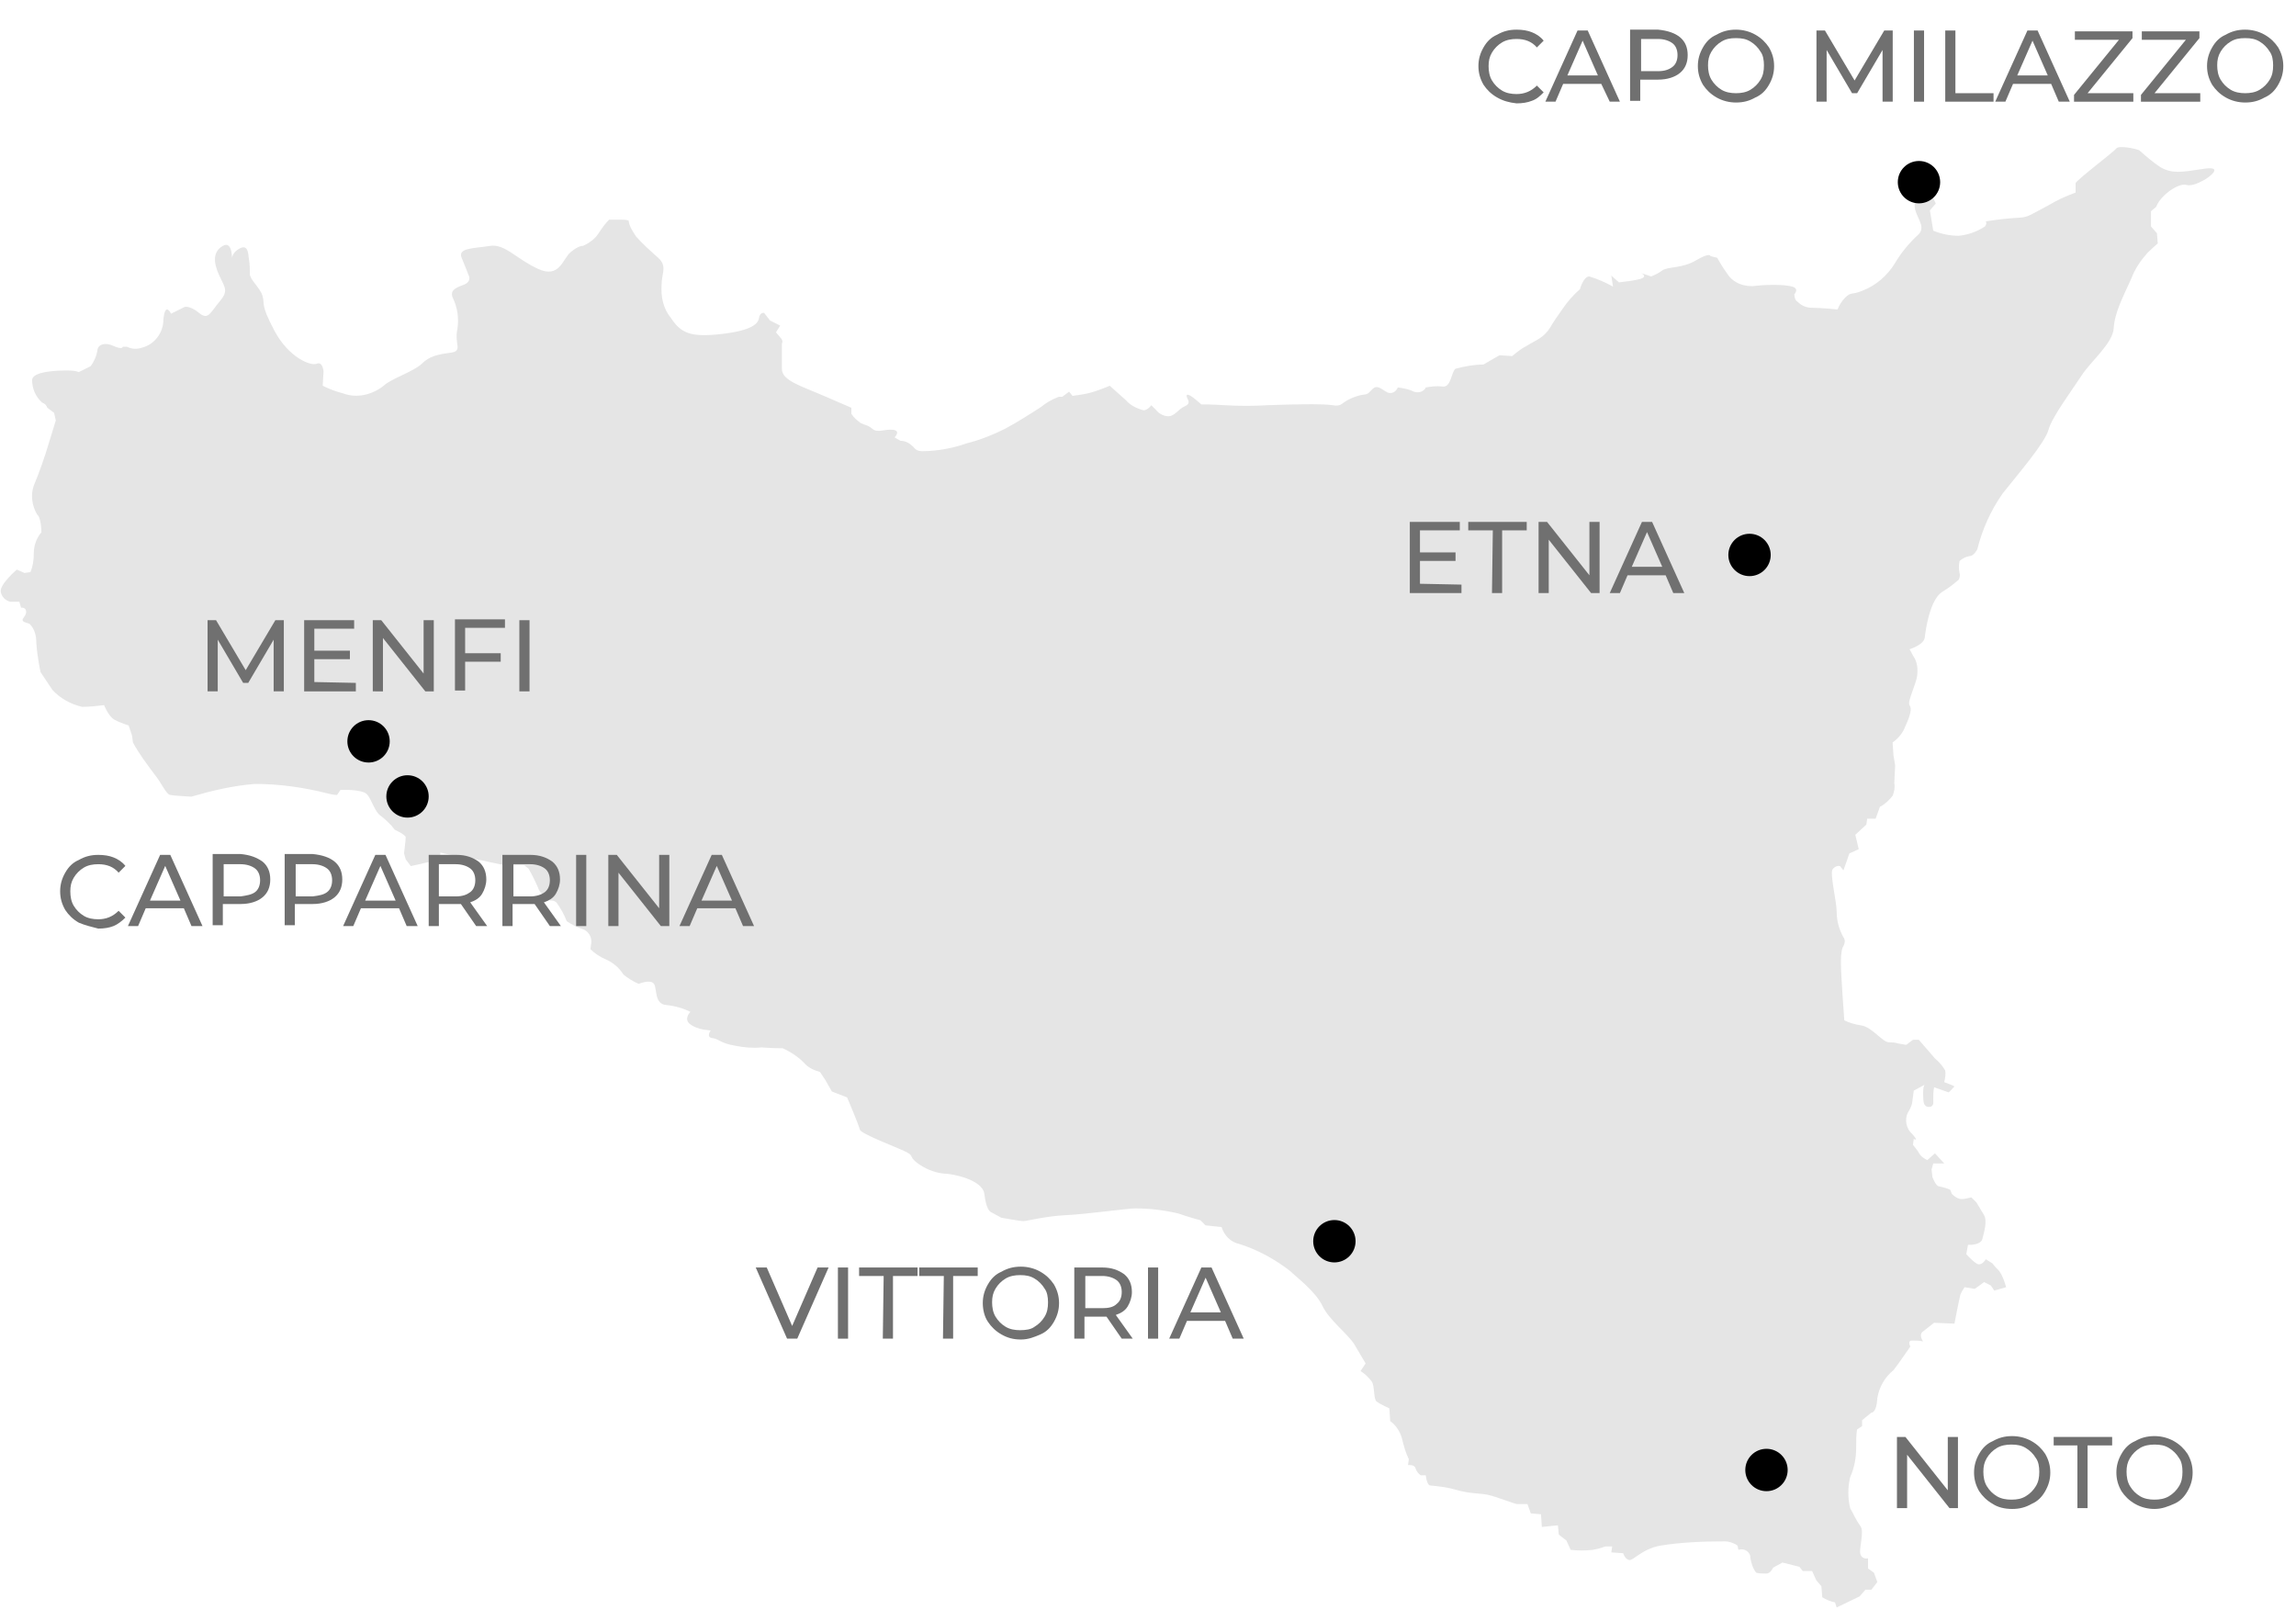
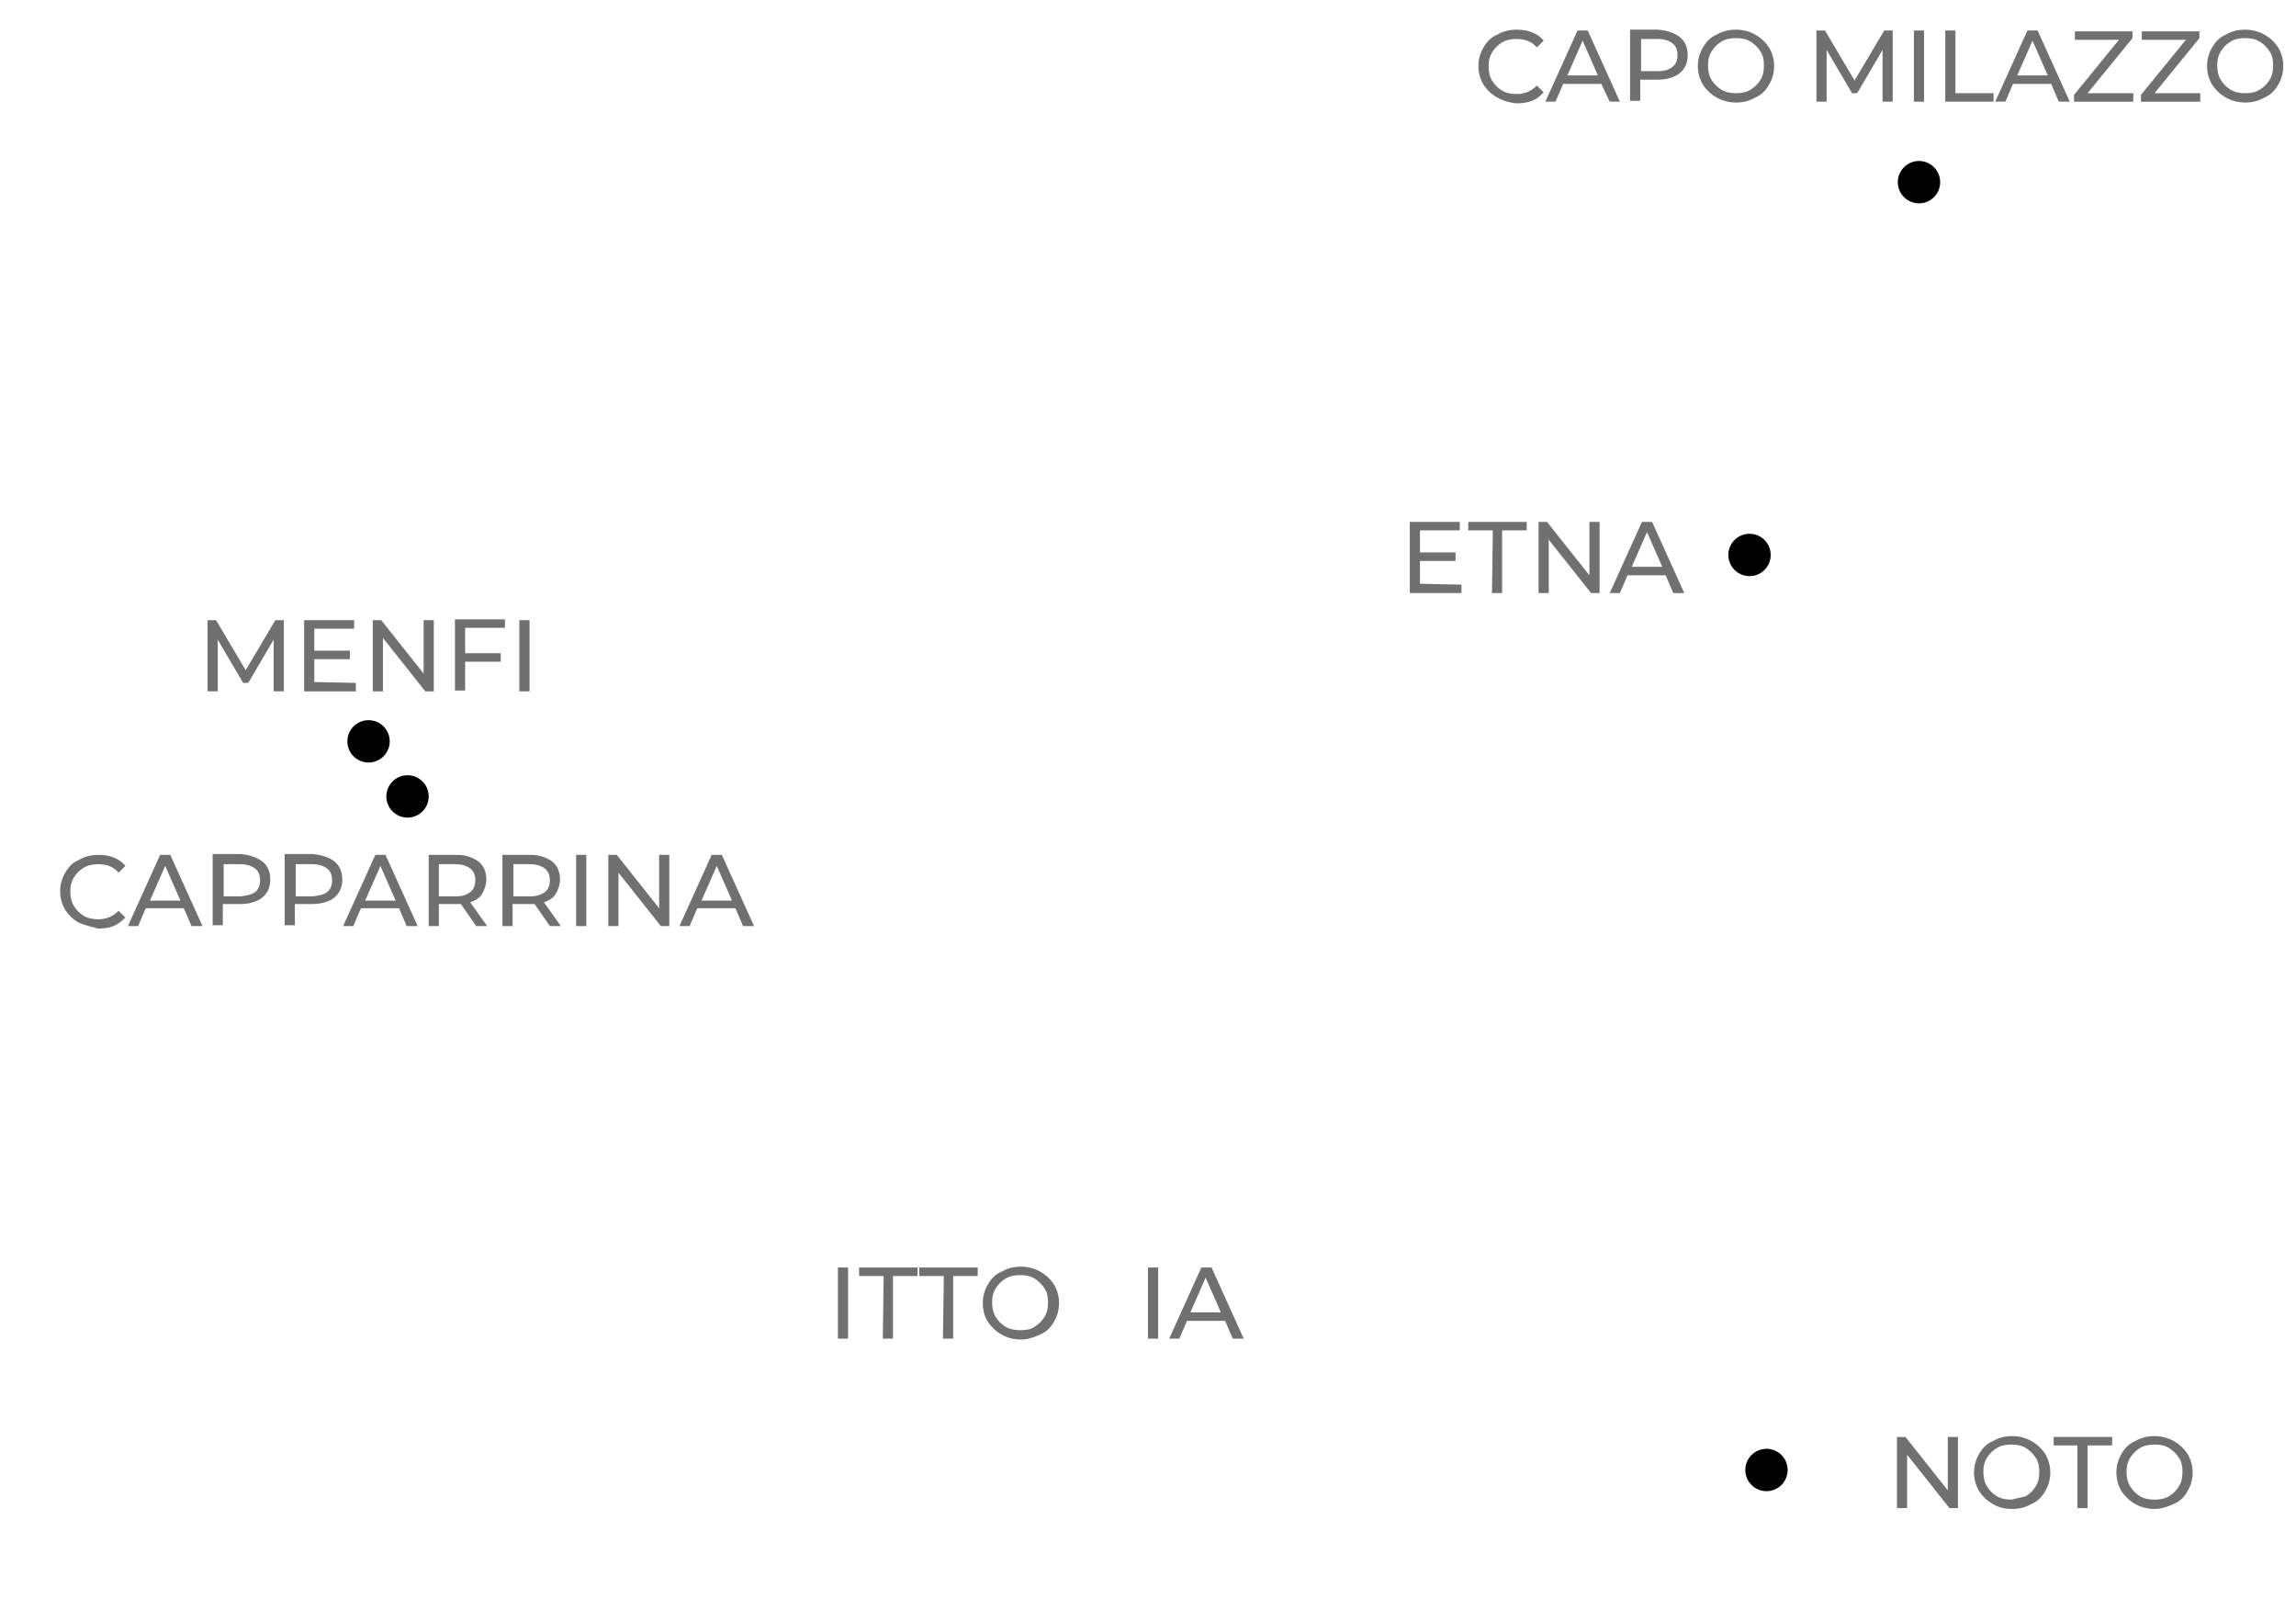
<svg xmlns="http://www.w3.org/2000/svg" version="1.1" id="Livello_1" x="0px" y="0px" viewBox="0 0 271 190" style="enable-background:new 0 0 271 190;" xml:space="preserve">
  <style type="text/css">
	.st0{fill:#E5E5E5;}
	.st1{enable-background:new    ;}
	.st2{fill:#707070;}
</style>
  <g id="mappa" transform="translate(-58 -375)">
    <g id="sicilia" transform="translate(-340.214 116.827)">
-       <path id="Path_2" class="st0" d="M418.4,295.2c0,0-0.7-1.5-0.9,0.7c0,1.5-1,2.9-2.5,3.3c-0.6,0.2-1.2,0.2-1.8-0.1h-0.5    c0,0,0,0.4-1.1-0.1s-1.9-0.1-1.9,0.6c-0.1,0.6-0.4,1.3-0.8,1.8l-1.4,0.7c0,0-0.2-0.2-1.4-0.2s-4,0.1-4.1,1.1c0,1,0.4,2,1.2,2.7    c0.3,0.1,0.5,0.3,0.6,0.6l0.8,0.6l0.2,0.9l-0.8,2.6c-0.5,1.7-1.1,3.4-1.8,5.1c-0.4,1.1-0.2,2.4,0.4,3.4c0.5,0.4,0.5,2.1,0.5,2.1    c-0.6,0.7-0.9,1.6-0.9,2.5c0,0.8-0.1,1.5-0.4,2.2l-0.7,0.1l-0.9-0.4c0,0-2,1.7-1.9,2.6c0.1,0.6,0.5,1,1.1,1.2h1.1l0.2,0.7    c0,0,0.6-0.1,0.6,0.5s-0.8,0.9-0.2,1.2l0.6,0.2c0.6,0.6,0.8,1.4,0.8,2.2c0.1,1.7,0.5,3.5,0.5,3.5l1.4,2.1c0.9,1,2.2,1.7,3.5,2    c0.9,0,1.7-0.1,2.6-0.2c0,0,0.5,1.3,1.2,1.7s1.7,0.7,1.7,0.7l0.4,1.2l0.1,0.8c0.7,1.3,1.6,2.5,2.5,3.7c0.9,1.1,1.4,2.4,1.9,2.5    s2.5,0.2,2.5,0.2c2.4-0.7,4.9-1.3,7.5-1.5c2.9,0,5.7,0.4,8.5,1.1c0.4,0.1,0.8,0.2,1.2,0.2l0.4-0.6c0,0,2.5-0.1,3.1,0.5    s0.9,2.1,1.7,2.6c0.4,0.3,0.8,0.7,1.2,1.1l0.4,0.5c0,0,1.3,0.6,1.3,0.9s-0.2,1.9-0.2,1.9l0.2,0.7l0.6,0.8l2.2-0.5l1.2-0.2l0.1-0.9    c1.2,0.3,2.4,0.5,3.5,0.7c1.8,0.2,3.5,0.8,4.5,0.8h1.9l0.5,0.4c0.4,0.7,0.8,1.5,1.1,2.2c0.1,0.3,0.3,0.7,0.6,0.8l0.9-0.1l-0.1,0.9    c0.3-0.1,0.6,0,0.8,0.2c0.5,0.7,0.9,1.4,1.2,2.2c0.6,0.4,1.2,0.7,1.8,0.9c0.7,0.2,1.2,0.9,1.1,1.7l-0.1,0.7    c0.5,0.5,1.1,0.9,1.8,1.2c0.9,0.4,1.6,1,2.1,1.8c0.5,0.4,1.1,0.8,1.8,1.1c0,0,1.4-0.6,1.8,0s0,2.4,1.5,2.5c1,0.1,2,0.4,2.8,0.8    c0,0-0.8,0.8-0.1,1.4c0.5,0.4,1.1,0.6,1.7,0.7l0.8,0.1c0,0-0.6,0.8,0.2,0.9s0.9,0.6,2.7,0.9c1,0.2,2,0.3,3.1,0.2    c1.3,0.1,2.5,0.1,2.5,0.1c0.9,0.4,1.8,1,2.5,1.7c0.5,0.6,1.2,0.9,1.9,1.1l0.6,0.9l0.8,1.4l1.8,0.7c0,0,1.4,3.3,1.5,3.8    s4.4,2.1,5.4,2.6s0.4,0.5,1.2,1.2c1,0.8,2.2,1.3,3.4,1.4c0.9,0,4.5,0.7,4.7,2.4s0.6,2.1,0.9,2.2c0.4,0.2,0.7,0.4,1.1,0.6    c0,0,2.2,0.4,2.6,0.4s2.7-0.6,5-0.7s7.3-0.8,8.2-0.8c1.7,0,3.4,0.2,5.1,0.6c1.1,0.4,2.6,0.8,2.6,0.8l0.6,0.6l1.9,0.2    c0.3,1,1.1,1.8,2.1,2c2.2,0.7,4.2,1.8,6,3.2c0.7,0.7,3,2.4,3.8,4.1s3.1,3.4,3.8,4.6s1.3,2.2,1.3,2.2l-0.6,0.9    c0.5,0.3,0.9,0.7,1.3,1.2c0.4,0.5,0.2,2.1,0.6,2.4s1.5,0.8,1.5,0.8l0.1,1.5c0.7,0.5,1.2,1.3,1.4,2.1c0.2,0.8,0.4,1.6,0.8,2.4    l-0.1,0.7c0,0,0.8-0.1,0.9,0.4c0.1,0.3,0.3,0.6,0.6,0.8h0.6c0,0,0.1,1.1,0.5,1.2c1,0.1,2,0.2,3,0.5c1.8,0.5,2.8,0.4,3.8,0.6    s3.2,1.1,3.5,1.1h1.2l0.4,1.1l1.2,0.1l0.1,1.5l1.9-0.2l0.1,1.1l0.9,0.7l0.5,1.1c0.9,0.1,1.7,0.1,2.6,0c0.7-0.1,1.5-0.4,1.5-0.4    h0.8l-0.1,0.7l1.4,0.1c0,0,0.2,0.7,0.7,0.8s1.5-1.3,3.7-1.7c2.5-0.4,5-0.5,7.6-0.5c0.5,0,1.1,0.2,1.5,0.5l0.1,0.5    c0.6-0.2,1.2,0.1,1.4,0.7c0,0.1,0,0.2,0,0.2c0.1,0.6,0.3,1.3,0.7,1.8c0.4,0.1,0.8,0.1,1.2,0.1c0.5,0,0.8-0.7,0.8-0.7l1.1-0.6    l2,0.5l0.4,0.5h1.1l0.5,1.1l0.6,0.7l0.1,1.3c0.5,0.3,1,0.5,1.5,0.6l0.2,0.6l2.7-1.3l0.7-0.8h0.7l0.7-0.9l-0.4-1.1l-0.7-0.5v-1.2    c-0.4,0.1-0.8-0.1-0.9-0.5c-0.2-0.6,0.5-2.7,0-3.3c-0.5-0.7-0.8-1.4-1.2-2.1c-0.3-1.2-0.3-2.5,0-3.7c0.5-1.1,0.7-2.3,0.7-3.4    c0-0.8,0-1.5,0.1-2.2l0.6-0.4v-0.7l1.1-0.9c0,0,0.6,0.1,0.7-1.7c0.2-1.3,0.9-2.5,1.9-3.3l0.6-0.8l1.4-2c0,0-0.4-0.7,0.2-0.7    c0.4,0,0.9,0,1.3,0.1c0,0-0.5-0.7-0.1-1.1c0.5-0.4,0.9-0.7,1.4-1.1l2.4,0.1c0,0,0.6-3.1,0.7-3.4c0.1-0.3,0.3-0.6,0.5-0.9l1.2,0.2    l1.1-0.8l0.8,0.4l0.4,0.6l1.4-0.4c-0.2-0.7-0.4-1.3-0.8-1.9c-0.3-0.3-0.6-0.6-0.8-0.9l-0.8-0.5c0,0-0.5,0.9-1.1,0.5    s-1.2-1.1-1.2-1.1l0.2-1.1c0,0,1.5,0.1,1.7-0.7s0.6-2.1,0.2-2.8c-0.3-0.5-0.6-1-0.9-1.5l-0.6-0.6c-0.4,0.1-0.8,0.2-1.2,0.2    c-0.5,0-1.1-0.6-1.1-0.6l-0.2-0.5c-0.4-0.2-0.9-0.3-1.3-0.4c-0.4,0-0.8-1.1-0.8-1.1l-0.1-0.9l0.2-0.7h1.3l-1.1-1.2l-0.9,0.8    c-0.4-0.2-0.7-0.4-0.9-0.7c-0.2-0.4-0.8-1.1-0.8-1.1l0.1-0.7c0,0,0.7,0.4-0.2-0.6c-0.7-0.6-0.9-1.7-0.5-2.5    c0.2-0.3,0.4-0.7,0.5-1.1l0.2-1.5l1.3-0.7c-0.3,0.2-0.2,1.9-0.1,2.2c0.1,0.3,0.4,0.5,0.7,0.4h0.1c0.4-0.2,0.3-0.5,0.3-0.9    c0-0.5,0-0.9,0.1-1.4l1.7,0.6c0.1,0,0.6-0.6,0.7-0.7c-0.1-0.1-1.2-0.5-1.2-0.5c0.1-0.5,0.2-0.9,0.1-1.4c-0.3-0.5-0.7-1-1.2-1.4    l-1.9-2.2H624l-0.8,0.6l-1.1-0.2c0,0-0.1-0.1-0.9-0.1s-2-1.8-3.3-2c-0.7-0.1-1.4-0.3-2-0.6c0,0-0.4-5.3-0.4-6.7    c0-0.6,0-1.3,0.2-1.9c0,0,0.5-0.7,0.1-1.2c-0.5-0.9-0.8-1.9-0.8-3c0-1.2-0.8-4.4-0.5-5c0.2-0.3,0.6-0.5,0.9-0.4l0.4,0.5l0.7-2    l1.1-0.5l-0.4-1.7l1.3-1.2l0.1-0.7h1l0.5-1.4c0.6-0.3,1.1-0.8,1.5-1.3c0.2-0.5,0.3-1,0.2-1.5l0.1-2.1l-0.2-1.2l-0.1-1.5    c0.7-0.5,1.2-1.1,1.5-1.9c0.6-1.3,0.8-2.1,0.5-2.5s0.8-2.5,0.9-3.5c0.1-0.8,0-1.6-0.4-2.2c-0.2-0.3-0.3-0.6-0.5-0.9    c0,0,1.7-0.5,1.8-1.4s0.6-4.5,2.1-5.4c0.7-0.4,1.3-0.9,1.9-1.4c0.1-0.2,0.2-0.5,0.1-0.8c-0.1-0.5-0.1-0.9,0-1.4    c0.3-0.3,0.7-0.5,1.2-0.6c0.5,0,0.9-0.8,0.9-0.8c0.6-2.4,1.6-4.6,3-6.6c2-2.5,5-6,5.4-7.5s2.8-4.7,3.9-6.4s3.7-3.8,3.8-5.6    s1.1-3.7,2.1-5.9c0.4-1.1,1.1-2.1,1.9-3c0.4-0.4,1.2-1.1,1.2-1.1l-0.1-1.2l-0.7-0.8v-1.8l0.6-0.5c0.2-0.5,0.5-0.9,0.9-1.3    c0.8-0.8,2-1.5,2.7-1.3s1.7-0.4,2.1-0.6s2.5-1.7-0.1-1.3s-3.7,0.6-5.1-0.2c-0.9-0.6-1.7-1.3-2.5-2c-0.5-0.2-2.4-0.6-2.7-0.2    s-4.8,3.8-4.8,4.1v1.1c-1.1,0.4-2.2,0.9-3.2,1.5c-2.8,1.5-2.4,1.4-4,1.5s-3.4,0.4-3.4,0.4s0.2,0.2-0.1,0.6c-0.9,0.6-2,1-3.1,1.1    c-1,0-2-0.2-3-0.6L626,283l0.7-0.8l-0.9-1.9c0,0,1.2-1.2,0.5-1.3s-1.9-0.6-2.2-0.4s0.2,1.2,0.2,1.2s-0.1,1.3-0.1,2.6    s1.4,2.4,0.5,3.4c-1.1,1-2.1,2.2-2.8,3.4c-0.9,1.5-2.3,2.7-3.9,3.3c-1.2,0.5-1.3,0.1-2,0.8c-0.4,0.4-0.7,0.9-0.9,1.4    c0,0-1.9-0.2-3-0.2c-0.6,0-1.2-0.2-1.7-0.7c-0.4-0.2-0.4-0.9-0.4-0.9s0.5-0.5,0-0.8s-2.5-0.4-4.5-0.2c-1.3,0.2-2.7-0.3-3.4-1.4    c-0.6-0.8-1.2-1.9-1.2-1.9l-0.8-0.2c0,0,0-0.5-1.7,0.5s-3.3,0.7-4,1.2c-0.4,0.3-0.8,0.5-1.3,0.7l-1.2-0.4c0,0,0.9,0.4-0.1,0.7    c-0.8,0.2-1.6,0.3-2.5,0.4l-0.9-0.8l0.2,1.3c-0.9-0.5-1.8-0.9-2.8-1.2c-0.7,0-1.1,1.5-1.1,1.5c-0.8,0.7-1.5,1.5-2.1,2.4    c-0.5,0.7-1,1.4-1.4,2.1c-0.8,1.3-1.7,1.5-2.8,2.2c-0.6,0.3-1.1,0.7-1.7,1.2l-1.5-0.1l-1.9,1.1c-1.1,0-2.2,0.2-3.3,0.5    c-0.5,0.4-0.5,2.2-1.5,2.1c-0.7-0.1-1.4,0-2,0.1c-0.2,0.5-0.9,0.7-1.4,0.5l0,0c-0.6-0.3-1.2-0.4-1.9-0.5c-0.2,0.5-0.7,0.8-1.2,0.6    c-0.1,0-0.1-0.1-0.2-0.1c-0.9-0.6-1.2-0.8-1.8-0.1s-0.6,0.2-2.1,0.8s-1.2,1.1-2.4,0.9s-5-0.1-7.7,0c-1.7,0.1-3.3,0.1-5,0    c-1.5-0.1-2.8-0.1-2.8-0.1s-1.5-1.4-1.7-1.1s0.7,0.9-0.2,1.3s-1.2,1.2-2,1.2c-0.5,0-1.1-0.3-1.4-0.7l-0.6-0.6    c-0.2,0.3-0.6,0.6-0.9,0.6c-0.8-0.2-1.6-0.6-2.1-1.2c-0.8-0.7-1.9-1.7-1.9-1.7c-0.7,0.3-1.5,0.6-2.2,0.8c-0.7,0.2-1.5,0.3-2.2,0.4    l-0.4-0.5l-0.8,0.6h-0.4c-0.8,0.3-1.5,0.7-2.1,1.2c-1.4,0.9-2.8,1.8-4.3,2.6c-1.4,0.7-2.9,1.3-4.5,1.7c-1.4,0.5-2.9,0.8-4.4,0.9    c-0.8,0-1.4,0.2-1.9-0.5c-0.4-0.4-0.9-0.7-1.5-0.7l-0.7-0.4c0,0,0.8-0.8-0.2-0.9s-1.8,0.4-2.4-0.1s-0.8-0.4-1.4-0.7    c-0.4-0.3-0.8-0.6-1.1-1.1v-0.7l-3-1.3c-3-1.3-5.2-1.9-5.2-3.3v-3c0,0,0.2-0.2-0.1-0.6c-0.2-0.2-0.4-0.5-0.6-0.7l0.5-0.8l-1.2-0.6    l-0.7-0.9c0,0-0.5-0.1-0.6,0.6s-0.9,1.5-4.5,1.9s-4.7-0.1-5.9-1.9c-0.9-1.1-1.2-2.5-1.1-3.9c0-1.4,0.7-2.2-0.4-3.2    c-0.9-0.8-1.8-1.6-2.6-2.5c-0.4-0.6-0.8-1.2-0.9-1.9c-0.3-0.1-0.6-0.1-0.9-0.1h-1.4c-0.5,0.5-0.9,1.1-1.3,1.7s-1.1,1.1-1.8,1.4    c0,0-0.4-0.1-1.4,0.7s-1.3,3.2-3.9,2s-3.9-3-5.7-2.7s-3.8,0.2-3.3,1.4s0.8,2,0.8,2s0.5,0.8-0.6,1.2s-1.5,0.7-1.3,1.4    c0.6,1.2,0.8,2.5,0.6,3.8c-0.4,1.8,0.7,2.6-0.8,2.8s-2.5,0.4-3.4,1.3s-3.7,1.8-4.5,2.6c-1.4,1.1-3.2,1.5-4.8,0.9    c-0.8-0.2-1.6-0.5-2.4-0.9l0.1-1.7c0,0-0.1-1.2-0.8-0.9s-3.3-0.7-5-3.9s-1.1-3.1-1.4-4.1s-1.5-1.9-1.5-2.6c0-0.6,0-1.1-0.1-1.7    c-0.1-0.4,0-1.9-1.1-1.3s-0.9,1.4-0.9,1.4s0.1-2.4-1.1-1.7s-1.1,2-0.4,3.5s1.1,1.8,0,3.1s-1.3,2.2-2.4,1.3s-1.7-0.7-1.7-0.7    L418.4,295.2z" />
-     </g>
+       </g>
    <g class="st1">
-       <path class="st2" d="M155.8,524.6l-3.7,8.4h-1.2l-3.7-8.4h1.3l3,6.9l3-6.9H155.8z" />
      <path class="st2" d="M156.9,524.6h1.2v8.4h-1.2V524.6z" />
      <path class="st2" d="M162.3,525.6h-2.9v-1h6.9v1h-2.9v7.4h-1.2L162.3,525.6L162.3,525.6z" />
      <path class="st2" d="M169.4,525.6h-2.9v-1h6.9v1h-2.9v7.4h-1.2L169.4,525.6L169.4,525.6z" />
      <path class="st2" d="M176.2,532.5c-0.7-0.4-1.2-0.9-1.6-1.5s-0.6-1.4-0.6-2.2s0.2-1.5,0.6-2.2c0.4-0.7,0.9-1.2,1.6-1.5    c0.7-0.4,1.4-0.6,2.3-0.6c0.8,0,1.6,0.2,2.3,0.6c0.7,0.4,1.2,0.9,1.6,1.5c0.4,0.7,0.6,1.4,0.6,2.2s-0.2,1.5-0.6,2.2    c-0.4,0.7-0.9,1.2-1.6,1.5s-1.4,0.6-2.3,0.6C177.6,533.1,176.9,532.9,176.2,532.5z M180.1,531.6c0.5-0.3,0.9-0.7,1.2-1.2    s0.4-1,0.4-1.7c0-0.6-0.1-1.2-0.4-1.6c-0.3-0.5-0.7-0.9-1.2-1.2s-1-0.4-1.7-0.4c-0.6,0-1.2,0.1-1.7,0.4s-0.9,0.7-1.2,1.2    s-0.4,1-0.4,1.6s0.1,1.2,0.4,1.7s0.7,0.9,1.2,1.2s1.1,0.4,1.7,0.4C179.1,532,179.7,531.9,180.1,531.6z" />
-       <path class="st2" d="M190.4,533l-1.8-2.6c-0.2,0-0.4,0-0.5,0H186v2.6h-1.2v-8.4h3.3c1.1,0,1.9,0.3,2.6,0.8    c0.6,0.5,0.9,1.2,0.9,2.1c0,0.6-0.2,1.2-0.5,1.7s-0.8,0.8-1.4,1l2,2.8L190.4,533L190.4,533z M189.8,528.9c0.4-0.3,0.6-0.8,0.6-1.4    c0-0.6-0.2-1.1-0.6-1.4c-0.4-0.3-1-0.5-1.7-0.5h-2v3.8h2C188.8,529.4,189.4,529.3,189.8,528.9z" />
      <path class="st2" d="M193.5,524.6h1.2v8.4h-1.2V524.6z" />
      <path class="st2" d="M202.6,530.9h-4.5l-0.9,2.1H196l3.8-8.4h1.2l3.8,8.4h-1.3L202.6,530.9z M202.1,529.9l-1.8-4.1l-1.8,4.1H202.1    z" />
    </g>
    <g class="st1">
      <path class="st2" d="M289.1,544.6v8.4h-1l-5-6.3v6.3h-1.2v-8.4h1l5,6.3v-6.3H289.1z" />
-       <path class="st2" d="M293.2,552.5c-0.7-0.4-1.2-0.9-1.6-1.5c-0.4-0.7-0.6-1.4-0.6-2.2s0.2-1.5,0.6-2.2s0.9-1.2,1.6-1.5    c0.7-0.4,1.4-0.6,2.3-0.6c0.8,0,1.6,0.2,2.3,0.6c0.7,0.4,1.2,0.9,1.6,1.5c0.4,0.7,0.6,1.4,0.6,2.2s-0.2,1.5-0.6,2.2    s-0.9,1.2-1.6,1.5c-0.7,0.4-1.4,0.6-2.3,0.6S293.8,552.9,293.2,552.5z M297.1,551.6c0.5-0.3,0.9-0.7,1.2-1.2    c0.3-0.5,0.4-1,0.4-1.7c0-0.6-0.1-1.2-0.4-1.6c-0.3-0.5-0.7-0.9-1.2-1.2s-1-0.4-1.7-0.4c-0.6,0-1.2,0.1-1.7,0.4s-0.9,0.7-1.2,1.2    c-0.3,0.5-0.4,1-0.4,1.6s0.1,1.2,0.4,1.7s0.7,0.9,1.2,1.2s1.1,0.4,1.7,0.4C296.1,552,296.6,551.9,297.1,551.6z" />
+       <path class="st2" d="M293.2,552.5c-0.7-0.4-1.2-0.9-1.6-1.5c-0.4-0.7-0.6-1.4-0.6-2.2s0.2-1.5,0.6-2.2s0.9-1.2,1.6-1.5    c0.7-0.4,1.4-0.6,2.3-0.6c0.8,0,1.6,0.2,2.3,0.6c0.7,0.4,1.2,0.9,1.6,1.5c0.4,0.7,0.6,1.4,0.6,2.2s-0.2,1.5-0.6,2.2    s-0.9,1.2-1.6,1.5c-0.7,0.4-1.4,0.6-2.3,0.6S293.8,552.9,293.2,552.5z M297.1,551.6c0.5-0.3,0.9-0.7,1.2-1.2    c0.3-0.5,0.4-1,0.4-1.7c0-0.6-0.1-1.2-0.4-1.6c-0.3-0.5-0.7-0.9-1.2-1.2s-1-0.4-1.7-0.4c-0.6,0-1.2,0.1-1.7,0.4s-0.9,0.7-1.2,1.2    c-0.3,0.5-0.4,1-0.4,1.6s0.1,1.2,0.4,1.7s0.7,0.9,1.2,1.2s1.1,0.4,1.7,0.4z" />
      <path class="st2" d="M303.3,545.6h-2.9v-1h6.9v1h-2.9v7.4h-1.2v-7.4H303.3z" />
      <path class="st2" d="M310,552.5c-0.7-0.4-1.2-0.9-1.6-1.5c-0.4-0.7-0.6-1.4-0.6-2.2s0.2-1.5,0.6-2.2s0.9-1.2,1.6-1.5    c0.7-0.4,1.4-0.6,2.3-0.6c0.8,0,1.6,0.2,2.3,0.6c0.7,0.4,1.2,0.9,1.6,1.5c0.4,0.7,0.6,1.4,0.6,2.2s-0.2,1.5-0.6,2.2    s-0.9,1.2-1.6,1.5s-1.4,0.6-2.3,0.6C311.5,553.1,310.7,552.9,310,552.5z M314,551.6c0.5-0.3,0.9-0.7,1.2-1.2    c0.3-0.5,0.4-1,0.4-1.7c0-0.6-0.1-1.2-0.4-1.6c-0.3-0.5-0.7-0.9-1.2-1.2s-1-0.4-1.7-0.4c-0.6,0-1.2,0.1-1.7,0.4s-0.9,0.7-1.2,1.2    c-0.3,0.5-0.4,1-0.4,1.6s0.1,1.2,0.4,1.7s0.7,0.9,1.2,1.2s1.1,0.4,1.7,0.4S313.5,551.9,314,551.6z" />
    </g>
    <g class="st1">
      <path class="st2" d="M230.5,444v1h-6.1v-8.4h5.9v1h-4.7v2.6h4.2v1h-4.2v2.7L230.5,444L230.5,444z" />
      <path class="st2" d="M234.2,437.6h-2.9v-1h6.9v1h-2.9v7.4h-1.2L234.2,437.6L234.2,437.6z" />
      <path class="st2" d="M246.8,436.6v8.4h-1l-5-6.3v6.3h-1.2v-8.4h1l5,6.3v-6.3H246.8z" />
      <path class="st2" d="M254.6,442.9h-4.5l-0.9,2.1H248l3.8-8.4h1.2l3.8,8.4h-1.3L254.6,442.9z M254.2,441.9l-1.8-4.1l-1.8,4.1H254.2    z" />
    </g>
    <g class="st1">
      <path class="st2" d="M234.7,386.5c-0.7-0.4-1.2-0.9-1.6-1.5c-0.4-0.7-0.6-1.4-0.6-2.2c0-0.8,0.2-1.5,0.6-2.2    c0.4-0.7,0.9-1.2,1.6-1.5c0.7-0.4,1.4-0.6,2.3-0.6c0.7,0,1.3,0.1,1.8,0.3c0.5,0.2,1,0.5,1.4,1l-0.8,0.8c-0.6-0.7-1.4-1-2.4-1    c-0.6,0-1.2,0.1-1.7,0.4s-0.9,0.7-1.2,1.2s-0.4,1-0.4,1.6s0.1,1.2,0.4,1.7c0.3,0.5,0.7,0.9,1.2,1.2c0.5,0.3,1.1,0.4,1.7,0.4    c0.9,0,1.7-0.3,2.4-1l0.8,0.8c-0.4,0.4-0.8,0.8-1.4,1c-0.5,0.2-1.1,0.3-1.8,0.3C236.1,387.1,235.4,386.9,234.7,386.5z" />
      <path class="st2" d="M247,384.9h-4.5l-0.9,2.1h-1.2l3.8-8.4h1.2l3.8,8.4H248L247,384.9z M246.6,383.9l-1.8-4.1l-1.8,4.1H246.6z" />
      <path class="st2" d="M256.3,379.4c0.6,0.5,0.9,1.2,0.9,2.1s-0.3,1.6-0.9,2.1s-1.5,0.8-2.6,0.8h-2.1v2.5h-1.2v-8.4h3.3    C254.8,378.6,255.7,378.9,256.3,379.4z M255.4,382.9c0.4-0.3,0.6-0.8,0.6-1.4s-0.2-1.1-0.6-1.4c-0.4-0.3-1-0.5-1.7-0.5h-2v3.8h2    C254.5,383.4,255,383.2,255.4,382.9z" />
      <path class="st2" d="M260.6,386.5c-0.7-0.4-1.2-0.9-1.6-1.5c-0.4-0.7-0.6-1.4-0.6-2.2c0-0.8,0.2-1.5,0.6-2.2s0.9-1.2,1.6-1.5    c0.7-0.4,1.4-0.6,2.3-0.6c0.8,0,1.6,0.2,2.3,0.6c0.7,0.4,1.2,0.9,1.6,1.5c0.4,0.7,0.6,1.4,0.6,2.2c0,0.8-0.2,1.5-0.6,2.2    s-0.9,1.2-1.6,1.5c-0.7,0.4-1.4,0.6-2.3,0.6C262.1,387.1,261.3,386.9,260.6,386.5z M264.6,385.6c0.5-0.3,0.9-0.7,1.2-1.2    s0.4-1,0.4-1.7c0-0.6-0.1-1.2-0.4-1.6c-0.3-0.5-0.7-0.9-1.2-1.2s-1-0.4-1.7-0.4s-1.2,0.1-1.7,0.4s-0.9,0.7-1.2,1.2    c-0.3,0.5-0.4,1-0.4,1.6s0.1,1.2,0.4,1.7s0.7,0.9,1.2,1.2c0.5,0.3,1.1,0.4,1.7,0.4S264.1,385.9,264.6,385.6z" />
      <path class="st2" d="M280.2,387v-6.1l-3,5.1h-0.6l-3-5.1v6.1h-1.2v-8.4h1l3.5,5.9l3.5-5.9h1v8.4H280.2z" />
      <path class="st2" d="M283.9,378.6h1.2v8.4h-1.2V378.6z" />
      <path class="st2" d="M287.6,378.6h1.2v7.4h4.5v1h-5.7V378.6z" />
      <path class="st2" d="M300.1,384.9h-4.5l-0.9,2.1h-1.2l3.8-8.4h1.2l3.8,8.4H301L300.1,384.9z M299.7,383.9l-1.8-4.1l-1.8,4.1H299.7    z" />
      <path class="st2" d="M309.8,386v1h-7v-0.8l5.3-6.5h-5.2v-1h6.8v0.8l-5.3,6.5H309.8z" />
      <path class="st2" d="M317.7,386v1h-7v-0.8l5.3-6.5h-5.2v-1h6.8v0.8l-5.3,6.5H317.7z" />
      <path class="st2" d="M320.7,386.5c-0.7-0.4-1.2-0.9-1.6-1.5c-0.4-0.7-0.6-1.4-0.6-2.2c0-0.8,0.2-1.5,0.6-2.2s0.9-1.2,1.6-1.5    c0.7-0.4,1.4-0.6,2.3-0.6c0.8,0,1.6,0.2,2.3,0.6c0.7,0.4,1.2,0.9,1.6,1.5c0.4,0.7,0.6,1.4,0.6,2.2c0,0.8-0.2,1.5-0.6,2.2    s-0.9,1.2-1.6,1.5c-0.7,0.4-1.4,0.6-2.3,0.6C322.2,387.1,321.4,386.9,320.7,386.5z M324.7,385.6c0.5-0.3,0.9-0.7,1.2-1.2    s0.4-1,0.4-1.7c0-0.6-0.1-1.2-0.4-1.6c-0.3-0.5-0.7-0.9-1.2-1.2s-1-0.4-1.7-0.4s-1.2,0.1-1.7,0.4s-0.9,0.7-1.2,1.2    c-0.3,0.5-0.4,1-0.4,1.6s0.1,1.2,0.4,1.7s0.7,0.9,1.2,1.2c0.5,0.3,1.1,0.4,1.7,0.4S324.2,385.9,324.7,385.6z" />
    </g>
    <circle id="Ellipse_1" cx="101.5" cy="462.5" r="2.5" />
-     <circle id="Ellipse_2" cx="215.5" cy="521.5" r="2.5" />
    <circle id="Ellipse_3" cx="266.5" cy="548.5" r="2.5" />
    <circle id="Ellipse_4" cx="264.5" cy="440.5" r="2.5" />
    <circle id="Ellipse_5" cx="284.5" cy="396.5" r="2.5" />
  </g>
  <g>
    <path class="st2" d="M9.3,108.9c-0.7-0.4-1.2-0.9-1.6-1.5c-0.4-0.7-0.6-1.4-0.6-2.2c0-0.8,0.2-1.5,0.6-2.2c0.4-0.7,0.9-1.2,1.6-1.5   c0.7-0.4,1.4-0.6,2.3-0.6c0.7,0,1.3,0.1,1.8,0.3c0.5,0.2,1,0.5,1.4,1l-0.8,0.8c-0.6-0.7-1.4-1-2.4-1c-0.6,0-1.2,0.1-1.7,0.4   c-0.5,0.3-0.9,0.7-1.2,1.2c-0.3,0.5-0.4,1-0.4,1.6c0,0.6,0.1,1.2,0.4,1.7c0.3,0.5,0.7,0.9,1.2,1.2c0.5,0.3,1.1,0.4,1.7,0.4   c0.9,0,1.7-0.3,2.4-1l0.8,0.8c-0.4,0.4-0.9,0.8-1.4,1c-0.5,0.2-1.1,0.3-1.8,0.3C10.8,109.4,10,109.2,9.3,108.9z" />
    <path class="st2" d="M21.7,107.2h-4.5l-0.9,2.1h-1.2l3.8-8.4h1.2l3.8,8.4h-1.3L21.7,107.2z M21.3,106.3l-1.8-4.1l-1.8,4.1H21.3z" />
    <path class="st2" d="M31,101.7c0.6,0.5,0.9,1.2,0.9,2.1s-0.3,1.6-0.9,2.1c-0.6,0.5-1.5,0.8-2.6,0.8h-2.1v2.5h-1.2v-8.4h3.3   C29.5,100.9,30.3,101.2,31,101.7z M30.1,105.3c0.4-0.3,0.6-0.8,0.6-1.4c0-0.6-0.2-1.1-0.6-1.4c-0.4-0.3-1-0.5-1.7-0.5h-2v3.8h2   C29.1,105.7,29.7,105.6,30.1,105.3z" />
    <path class="st2" d="M39.5,101.7c0.6,0.5,0.9,1.2,0.9,2.1s-0.3,1.6-0.9,2.1c-0.6,0.5-1.5,0.8-2.6,0.8h-2.1v2.5h-1.2v-8.4h3.3   C38,100.9,38.9,101.2,39.5,101.7z M38.6,105.3c0.4-0.3,0.6-0.8,0.6-1.4c0-0.6-0.2-1.1-0.6-1.4c-0.4-0.3-1-0.5-1.7-0.5h-2v3.8h2   C37.7,105.7,38.2,105.6,38.6,105.3z" />
    <path class="st2" d="M47.1,107.2h-4.5l-0.9,2.1h-1.2l3.8-8.4h1.2l3.8,8.4h-1.3L47.1,107.2z M46.7,106.3l-1.8-4.1l-1.8,4.1H46.7z" />
    <path class="st2" d="M56.2,109.3l-1.8-2.6c-0.2,0-0.4,0-0.5,0h-2.1v2.6h-1.2v-8.4h3.3c1.1,0,1.9,0.3,2.6,0.8   c0.6,0.5,0.9,1.2,0.9,2.1c0,0.6-0.2,1.2-0.5,1.7c-0.3,0.5-0.8,0.8-1.4,1l2,2.8H56.2z M55.5,105.3c0.4-0.3,0.6-0.8,0.6-1.4   c0-0.6-0.2-1.1-0.6-1.4c-0.4-0.3-1-0.5-1.7-0.5h-2v3.8h2C54.6,105.8,55.1,105.6,55.5,105.3z" />
    <path class="st2" d="M64.9,109.3l-1.8-2.6c-0.2,0-0.4,0-0.5,0h-2.1v2.6h-1.2v-8.4h3.3c1.1,0,1.9,0.3,2.6,0.8   c0.6,0.5,0.9,1.2,0.9,2.1c0,0.6-0.2,1.2-0.5,1.7c-0.3,0.5-0.8,0.8-1.4,1l2,2.8H64.9z M64.3,105.3c0.4-0.3,0.6-0.8,0.6-1.4   c0-0.6-0.2-1.1-0.6-1.4c-0.4-0.3-1-0.5-1.7-0.5h-2v3.8h2C63.3,105.8,63.9,105.6,64.3,105.3z" />
    <path class="st2" d="M68,100.9h1.2v8.4H68V100.9z" />
    <path class="st2" d="M79,100.9v8.4h-1l-5-6.3v6.3h-1.2v-8.4h1l5,6.3v-6.3H79z" />
    <path class="st2" d="M86.8,107.2h-4.5l-0.9,2.1h-1.2l3.8-8.4h1.2l3.8,8.4h-1.3L86.8,107.2z M86.4,106.3l-1.8-4.1l-1.8,4.1H86.4z" />
  </g>
  <circle id="Ellipse_1_1_" cx="48.1" cy="94" r="2.5" />
  <g class="st1">
    <path class="st2" d="M32.3,81.6v-6.1l-3,5.1h-0.6l-3-5.1v6.1h-1.2v-8.4h1l3.5,5.9l3.5-5.9h1v8.4H32.3z" />
    <path class="st2" d="M42,80.6v1h-6.1v-8.4h5.9v1h-4.7v2.6h4.2v1h-4.2v2.7L42,80.6L42,80.6z" />
    <path class="st2" d="M51.2,73.2v8.4h-1l-5-6.3v6.3H44v-8.4h1l5,6.3v-6.3H51.2z" />
    <path class="st2" d="M54.9,74.2v2.9h4.2v1h-4.2v3.4h-1.2v-8.4h5.9v1h-4.7V74.2z" />
    <path class="st2" d="M61.3,73.2h1.2v8.4h-1.2V73.2z" />
  </g>
</svg>